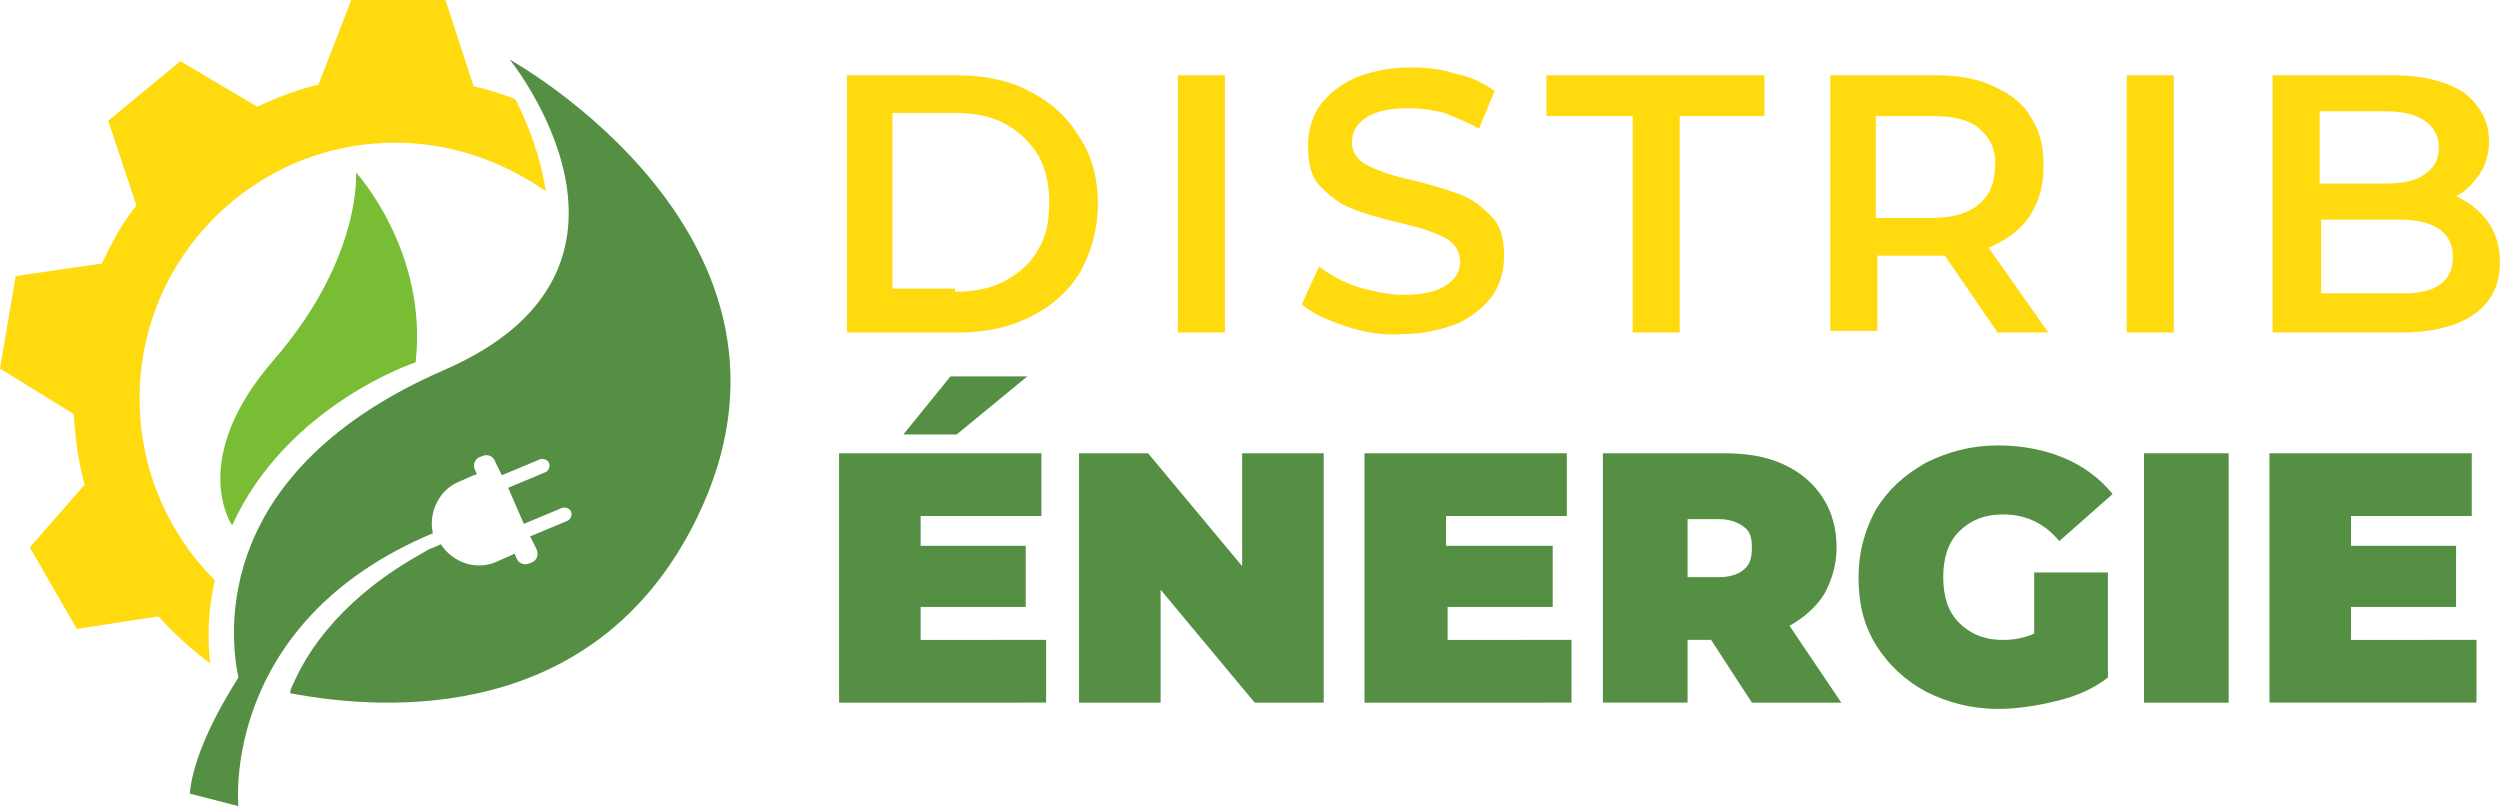
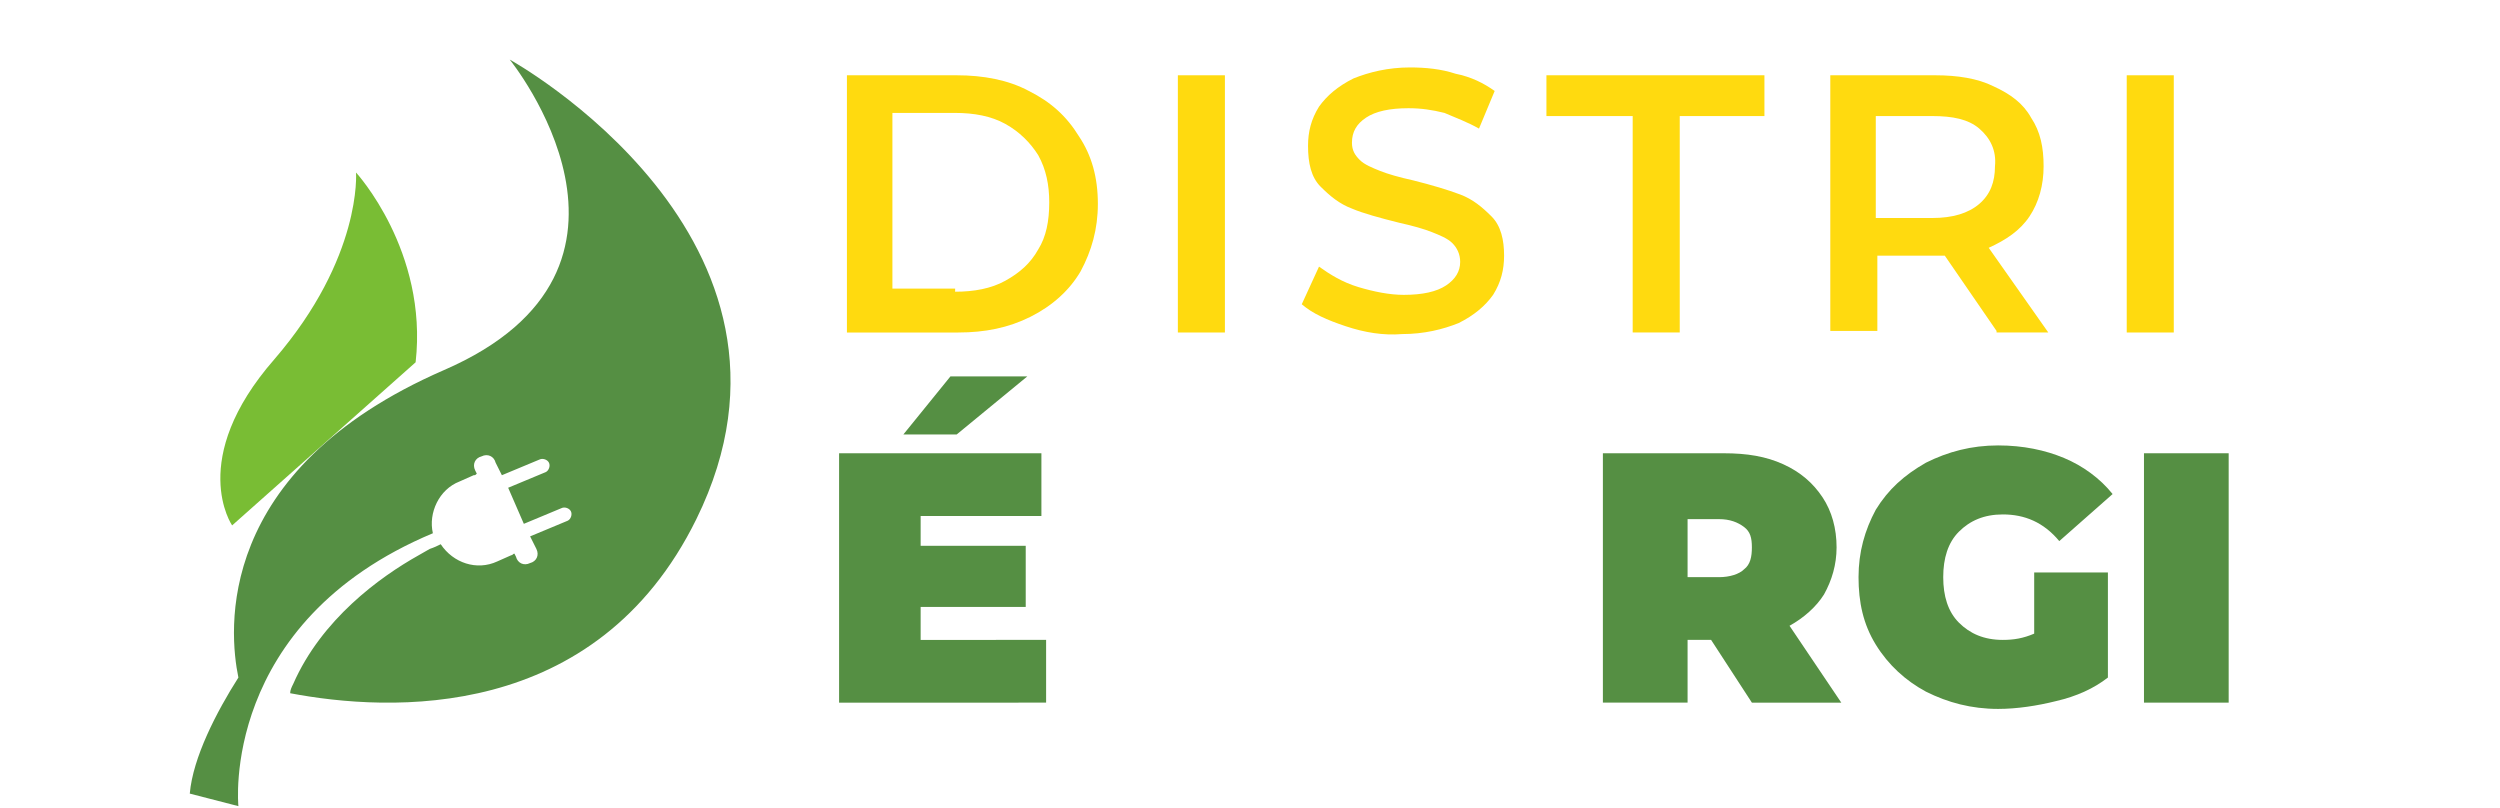
<svg xmlns="http://www.w3.org/2000/svg" version="1.1" id="Layer_1" x="0px" y="0px" width="159.4px" height="51.5px" viewBox="0 0 159.4 51.5" style="enable-background:new 0 0 159.4 51.5;" xml:space="preserve">
  <style type="text/css">
	.st0{fill:#FFDA0F;}
	.st1{fill:#558F43;}
	.st2{fill:#79BD34;}
</style>
  <g>
    <path class="st0" d="M53.9,4.8H61c1.7,0,3.3,0.3,4.6,1c1.4,0.7,2.4,1.6,3.2,2.9C69.6,9.9,70,11.3,70,13c0,1.6-0.4,3-1.1,4.3   c-0.7,1.2-1.8,2.2-3.2,2.9c-1.4,0.7-2.9,1-4.6,1h-7.1V4.8z M60.9,18.6c1.2,0,2.3-0.2,3.2-0.7c0.9-0.5,1.6-1.1,2.1-2   c0.5-0.8,0.7-1.8,0.7-3c0-1.1-0.2-2.1-0.7-3c-0.5-0.8-1.2-1.5-2.1-2c-0.9-0.5-2-0.7-3.2-0.7h-4v11.2H60.9z" />
    <path class="st0" d="M75.1,4.8h3v16.4h-3V4.8z" />
    <path class="st0" d="M85.8,20.8c-1.2-0.4-2.1-0.8-2.8-1.4l1.1-2.4c0.7,0.5,1.5,1,2.5,1.3c1,0.3,2,0.5,2.9,0.5   c1.2,0,2.1-0.2,2.7-0.6s0.9-0.9,0.9-1.5c0-0.5-0.2-0.9-0.5-1.2c-0.3-0.3-0.8-0.5-1.3-0.7c-0.5-0.2-1.2-0.4-2.1-0.6   c-1.2-0.3-2.3-0.6-3-0.9c-0.8-0.3-1.4-0.8-2-1.4c-0.6-0.6-0.8-1.5-0.8-2.6c0-0.9,0.2-1.7,0.7-2.5c0.5-0.7,1.2-1.3,2.2-1.8   c1-0.4,2.2-0.7,3.6-0.7c1,0,2,0.1,2.9,0.4c1,0.2,1.8,0.6,2.5,1.1l-1,2.4c-0.7-0.4-1.5-0.7-2.2-1c-0.8-0.2-1.5-0.3-2.3-0.3   c-1.2,0-2.1,0.2-2.7,0.6c-0.6,0.4-0.9,0.9-0.9,1.6c0,0.5,0.2,0.8,0.5,1.1c0.3,0.3,0.8,0.5,1.3,0.7c0.5,0.2,1.2,0.4,2.1,0.6   c1.2,0.3,2.2,0.6,3,0.9c0.8,0.3,1.4,0.8,2,1.4c0.6,0.6,0.8,1.5,0.8,2.5c0,0.9-0.2,1.7-0.7,2.5c-0.5,0.7-1.2,1.3-2.2,1.8   c-1,0.4-2.2,0.7-3.6,0.7C88.2,21.4,87,21.2,85.8,20.8z" />
    <path class="st0" d="M104,7.4h-5.4V4.8h13.9v2.6h-5.4v13.8h-3V7.4z" />
    <path class="st0" d="M127.3,21.1l-3.3-4.8c-0.1,0-0.4,0-0.6,0h-3.7v4.8h-3V4.8h6.7c1.4,0,2.7,0.2,3.7,0.7c1.1,0.5,1.9,1.1,2.4,2   c0.6,0.9,0.8,1.9,0.8,3.1c0,1.2-0.3,2.3-0.9,3.2c-0.6,0.9-1.5,1.5-2.6,2l3.8,5.4H127.3z M126.2,8.2c-0.7-0.6-1.7-0.8-3-0.8h-3.6   v6.5h3.6c1.3,0,2.3-0.3,3-0.9c0.7-0.6,1-1.4,1-2.4C127.3,9.6,126.9,8.8,126.2,8.2z" />
    <path class="st0" d="M135.6,4.8h3v16.4h-3V4.8z" />
-     <path class="st0" d="M158.6,14.1c0.5,0.7,0.8,1.6,0.8,2.6c0,1.4-0.5,2.5-1.6,3.3c-1.1,0.8-2.7,1.2-4.8,1.2h-8.1V4.8h7.7   c1.9,0,3.4,0.4,4.5,1.1c1,0.8,1.6,1.8,1.6,3.1c0,0.8-0.2,1.5-0.6,2.1c-0.4,0.6-0.9,1.1-1.5,1.4C157.4,12.9,158.1,13.4,158.6,14.1z    M147.9,7.2v4.5h4.3c1.1,0,1.9-0.2,2.4-0.6c0.6-0.4,0.9-0.9,0.9-1.7c0-0.7-0.3-1.3-0.9-1.7c-0.6-0.4-1.4-0.6-2.4-0.6H147.9z    M156.4,16.4c0-1.6-1.2-2.4-3.5-2.4h-4.9v4.7h4.9C155.2,18.8,156.4,18,156.4,16.4z" />
    <path class="st1" d="M66.7,40.8v4H53.5V28.9h12.9v4h-7.7v1.9h6.7v3.9h-6.7v2.1H66.7z M60.6,24h4.9L61,27.7h-3.4L60.6,24z" />
-     <path class="st1" d="M84.4,28.9v15.9H80l-6-7.2v7.2h-5.2V28.9h4.4l6,7.2v-7.2H84.4z" />
-     <path class="st1" d="M100.2,40.8v4H87V28.9h12.9v4h-7.7v1.9H99v3.9h-6.7v2.1H100.2z" />
    <path class="st1" d="M109.1,40.8h-1.5v4h-5.4V28.9h7.7c1.5,0,2.7,0.2,3.8,0.7c1.1,0.5,1.9,1.2,2.5,2.1c0.6,0.9,0.9,2,0.9,3.2   c0,1.1-0.3,2.1-0.8,3c-0.5,0.8-1.3,1.5-2.2,2l3.3,4.9h-5.7L109.1,40.8z M111.2,33.6c-0.4-0.3-0.9-0.5-1.6-0.5h-2v3.7h2   c0.7,0,1.3-0.2,1.6-0.5c0.4-0.3,0.5-0.8,0.5-1.4S111.6,33.9,111.2,33.6z" />
    <path class="st1" d="M129.7,36.5h4.7v6.7c-0.9,0.7-2,1.2-3.3,1.5c-1.2,0.3-2.5,0.5-3.7,0.5c-1.7,0-3.2-0.4-4.6-1.1   c-1.3-0.7-2.4-1.7-3.2-3c-0.8-1.3-1.1-2.7-1.1-4.3c0-1.6,0.4-3,1.1-4.3c0.8-1.3,1.8-2.2,3.2-3c1.4-0.7,2.9-1.1,4.6-1.1   c1.6,0,3,0.3,4.2,0.8c1.2,0.5,2.3,1.3,3.1,2.3l-3.4,3c-1-1.2-2.2-1.7-3.6-1.7c-1.2,0-2.1,0.4-2.8,1.1c-0.7,0.7-1,1.7-1,2.9   c0,1.2,0.3,2.2,1,2.9c0.7,0.7,1.6,1.1,2.8,1.1c0.7,0,1.3-0.1,2-0.4V36.5z" />
    <path class="st1" d="M136.7,28.9h5.4v15.9h-5.4V28.9z" />
-     <path class="st1" d="M157.9,40.8v4h-13.2V28.9h12.9v4h-7.7v1.9h6.7v3.9h-6.7v2.1H157.9z" />
  </g>
  <g>
    <g>
-       <path class="st0" d="M13.4,42.3c-0.2-1.8-0.1-3.6,0.3-5.3c-3-3-4.8-7.1-4.8-11.6c0-9,7.3-16.3,16.3-16.3c3.6,0,6.9,1.2,9.6,3.1    c-0.3-2.1-1.1-4.2-1.9-5.8c0,0-0.1-0.1-0.1-0.1c-0.8-0.3-1.7-0.6-2.6-0.8L28.4,0h-6l-2.1,5.4c-1.3,0.3-2.6,0.8-3.9,1.4l-4.9-2.9    L6.9,7.7l1.8,5.4c-0.9,1.1-1.6,2.4-2.2,3.7L1,17.6l-1,5.9l4.7,2.9c0.1,1.6,0.3,3.1,0.7,4.5l-3.5,4l3,5.2l5.2-0.8    C11.1,40.4,12.2,41.4,13.4,42.3z" />
-       <path class="st2" d="M14.8,33.5c0,0-2.9-4.2,2.7-10.6c5.6-6.5,5.2-11.9,5.2-11.9s4.6,5,3.8,12.1C26.5,23.1,18.3,25.8,14.8,33.5z" />
+       <path class="st2" d="M14.8,33.5c0,0-2.9-4.2,2.7-10.6c5.6-6.5,5.2-11.9,5.2-11.9s4.6,5,3.8,12.1z" />
      <path class="st1" d="M32.5,3.8c0,0,10.8,13.3-4.2,19.8C13.6,30,14.6,40.3,15.2,43.2c-1.4,2.2-2.9,5.1-3.1,7.4l3.1,0.8    c0,0-1.2-11.7,12.4-17.4c-0.3-1.3,0.4-2.8,1.7-3.3l0.9-0.4c0.1,0,0.1,0,0.2-0.1l-0.1-0.2c-0.2-0.4,0-0.8,0.4-0.9    c0.4-0.2,0.8,0,0.9,0.4l0.4,0.8l2.4-1c0.2-0.1,0.5,0,0.6,0.2c0.1,0.2,0,0.5-0.2,0.6l-2.4,1l1,2.3l2.4-1c0.2-0.1,0.5,0,0.6,0.2    c0.1,0.2,0,0.5-0.2,0.6l-2.4,1l0.4,0.8c0.2,0.4,0,0.8-0.4,0.9c-0.4,0.2-0.8,0-0.9-0.4l-0.1-0.2c-0.1,0-0.1,0.1-0.2,0.1l-0.9,0.4    c-1.3,0.6-2.8,0.1-3.6-1.1c-0.2,0.1-0.4,0.2-0.7,0.3c-0.2,0.1-0.5,0.3-0.7,0.4c-2.5,1.4-6.2,4.1-8,8.2c-0.1,0.2-0.2,0.4-0.2,0.6    c6.3,1.2,19.5,1.9,25.9-11.1C53.2,15.2,32.5,3.8,32.5,3.8z" />
    </g>
  </g>
</svg>